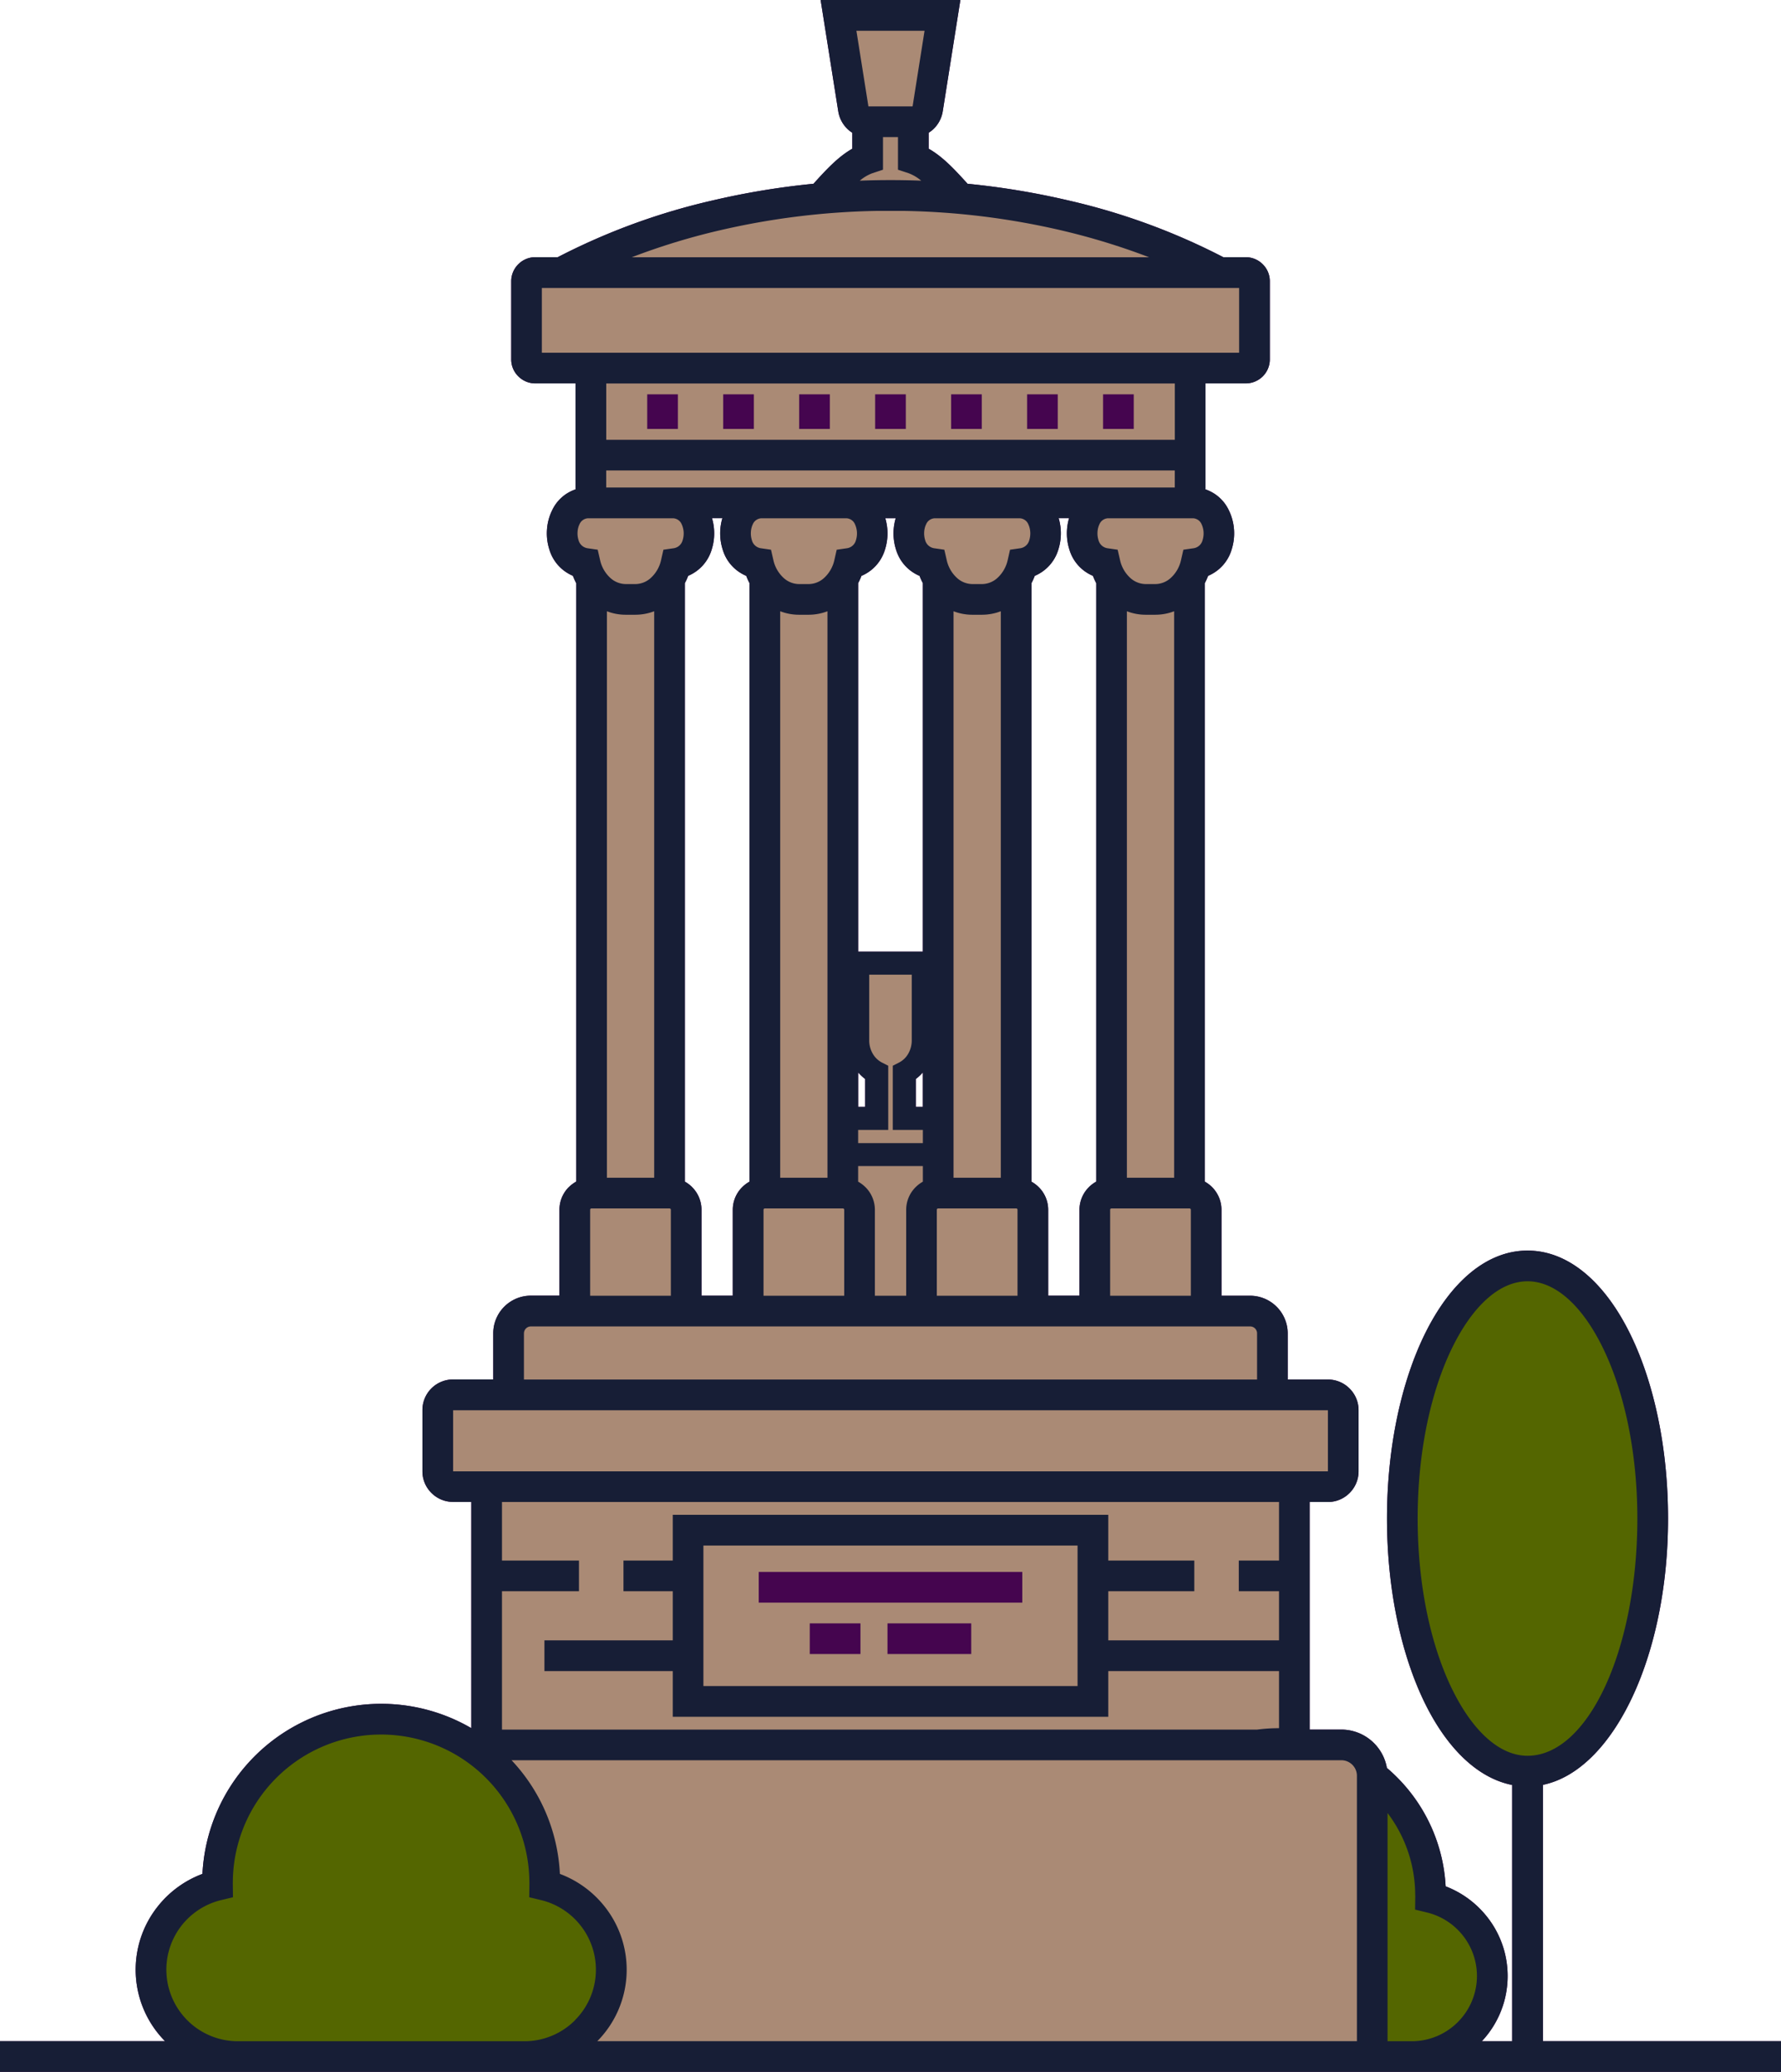
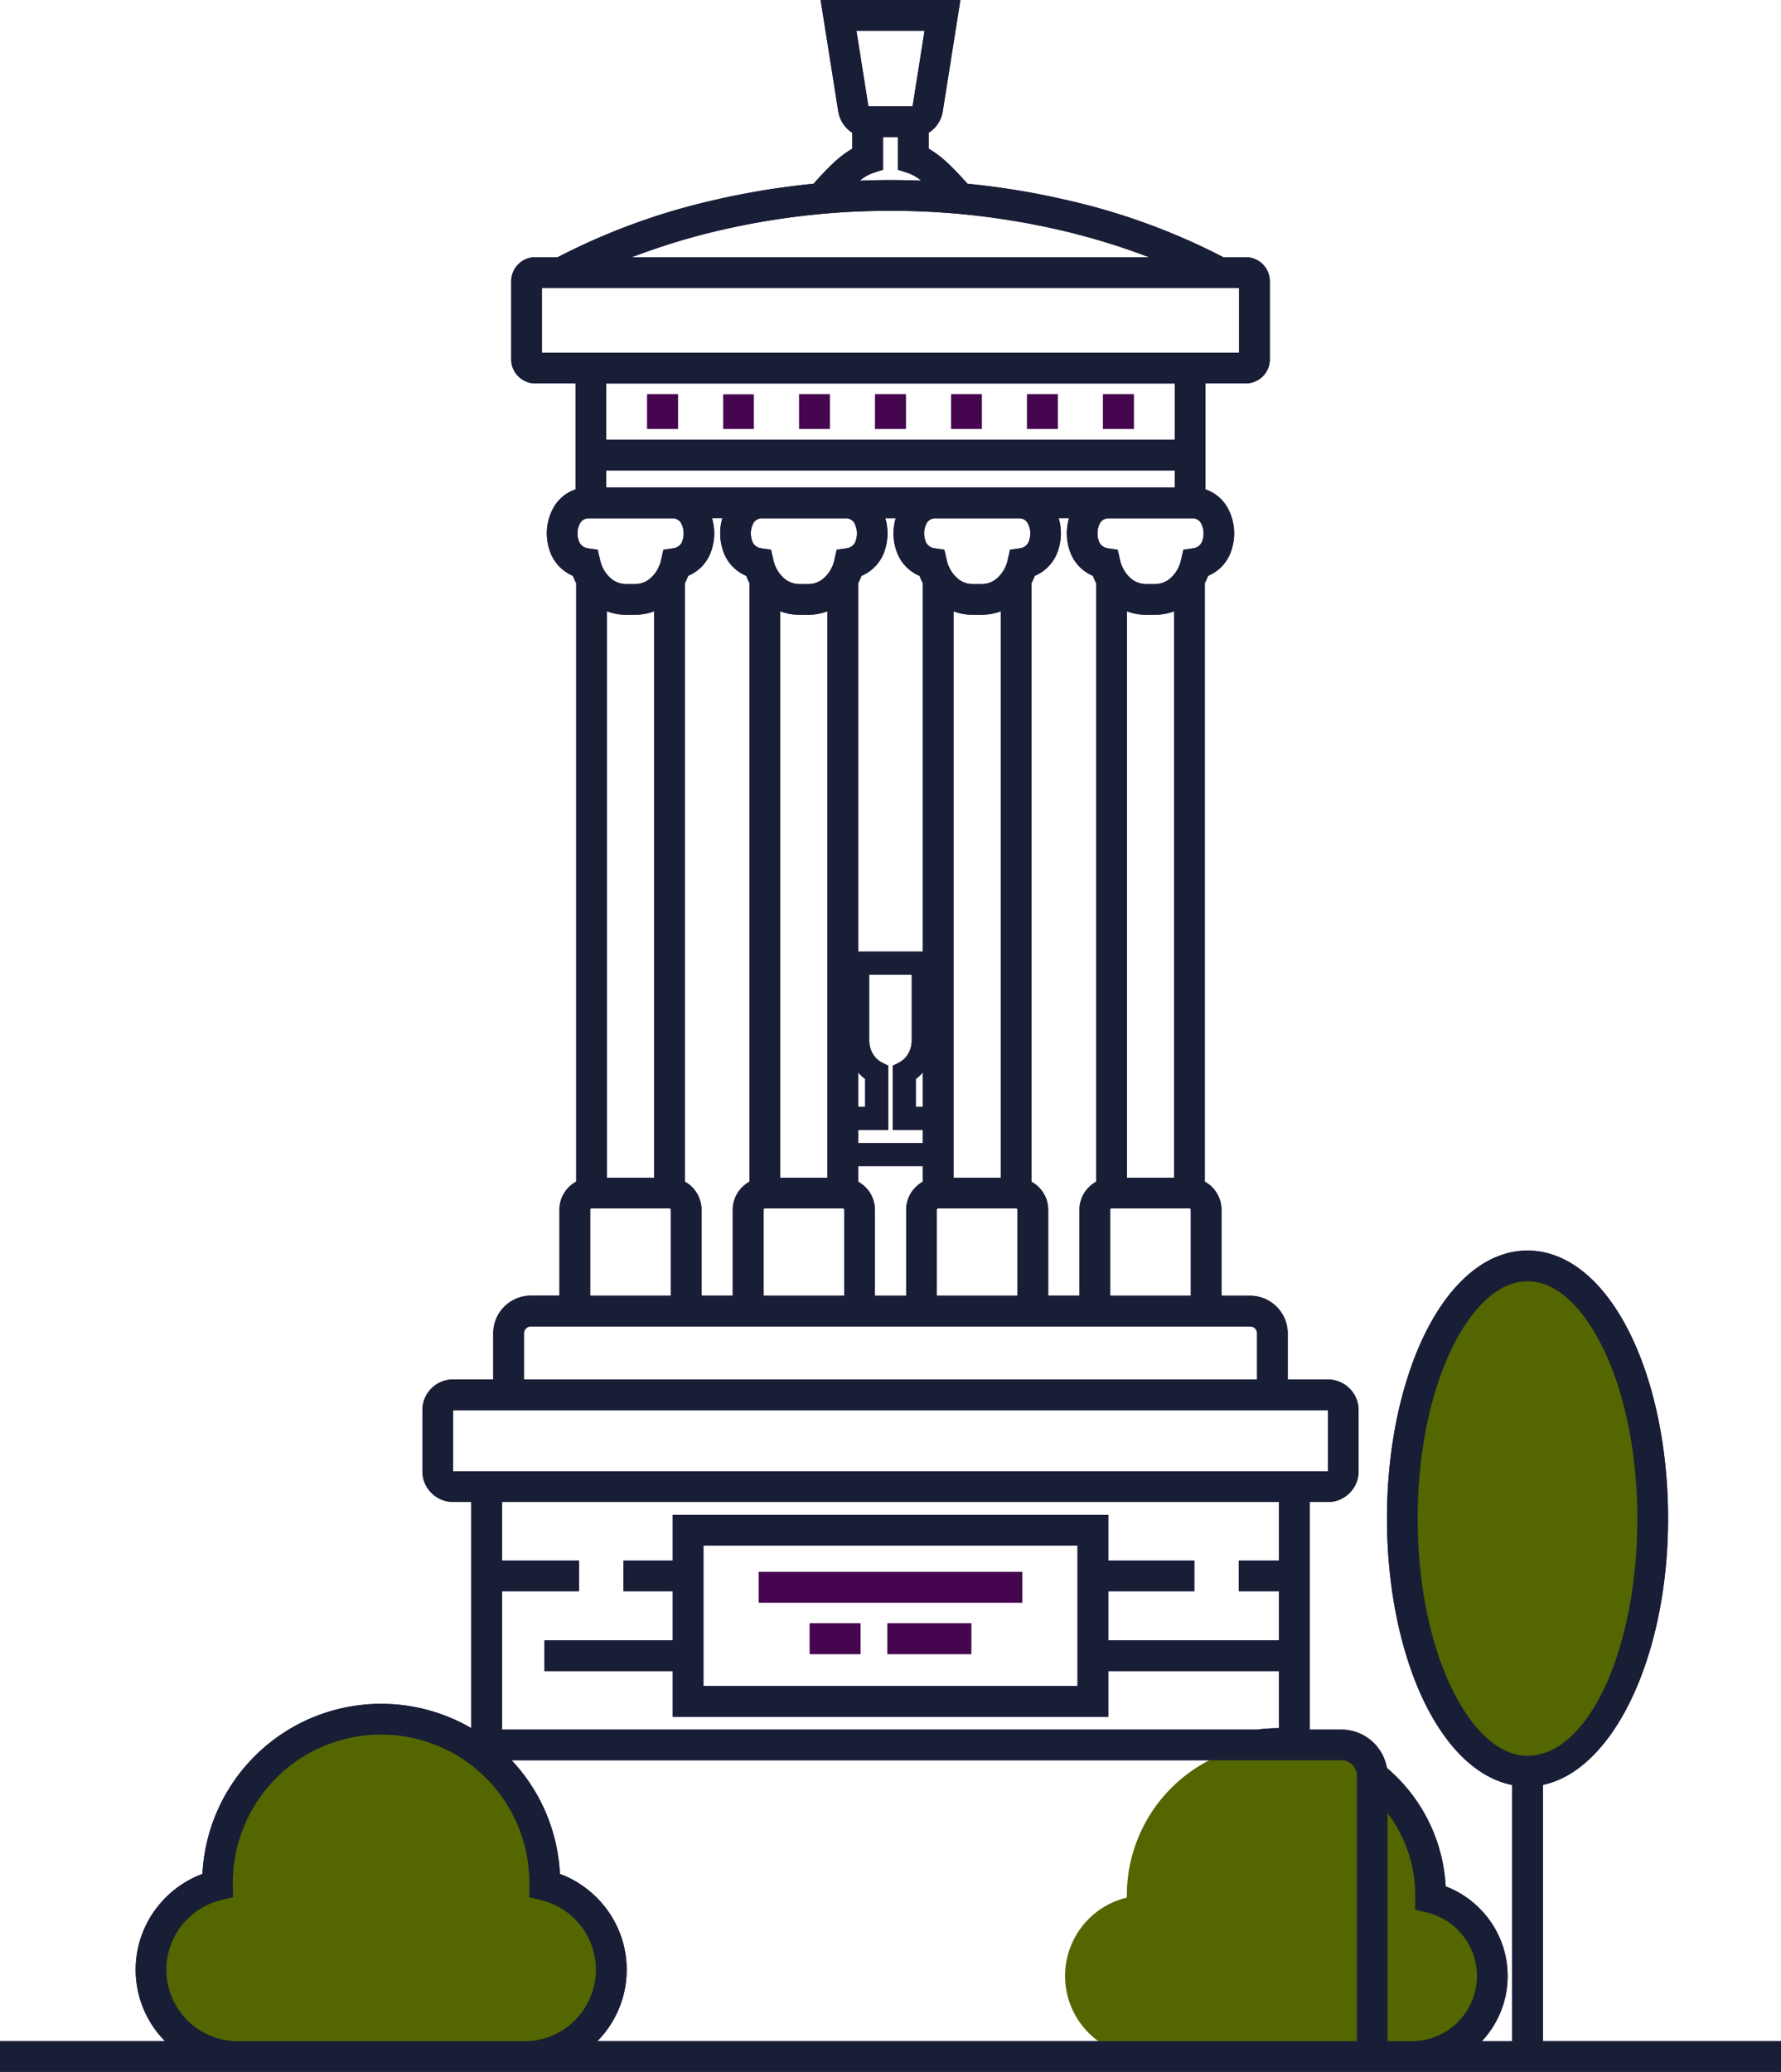
<svg xmlns="http://www.w3.org/2000/svg" width="483.76" height="562.67" viewBox="0 0 483.76 562.67">
  <g id="Layer_1-2" transform="translate(0 0.03)" style="mix-blend-mode: luminosity;isolation: isolate">
    <rect id="Rectangle_11" data-name="Rectangle 11" width="8.33" height="9.4" transform="translate(278.98 107.06)" fill="#45054f" />
    <rect id="Rectangle_12" data-name="Rectangle 12" width="22.75" height="8.33" transform="translate(241.06 440.84)" fill="#45054f" />
    <rect id="Rectangle_13" data-name="Rectangle 13" width="8.33" height="9.4" transform="translate(299.62 107.06)" fill="#45054f" />
    <rect id="Rectangle_14" data-name="Rectangle 14" width="13.77" height="8.33" transform="translate(219.95 440.84)" fill="#45054f" />
    <path id="Path_2" data-name="Path 2" d="M419.08,484.7c19.12-3.96,34-34.83,34-72.33,0-19.58-3.97-37.38-10.4-50.35-6.86-13.85-16.66-22.42-27.77-22.42s-20.9,8.57-27.77,22.42c-6.42,12.96-10.4,30.77-10.4,50.35s3.98,37.38,10.4,50.35c5.99,12.09,14.22,20.15,23.6,22.01v69.59H402.5a25.877,25.877,0,0,0,1.4-33.8,26.326,26.326,0,0,0-11.23-8.26,45.274,45.274,0,0,0-13.24-29.65c-.87-.88-1.78-1.71-2.72-2.51a12.579,12.579,0,0,0-12.36-10.41h-8.62V407.88h4.98a8.272,8.272,0,0,0,5.85-2.43l.02-.02a8.3,8.3,0,0,0,2.44-5.85V382.92a8.281,8.281,0,0,0-2.44-5.85l-.02-.02a8.254,8.254,0,0,0-5.85-2.43H349.77V362.07a10.243,10.243,0,0,0-10.21-10.21h-7.78V328.52a8.746,8.746,0,0,0-4.53-7.64V158.34a18.856,18.856,0,0,0,.9-1.99,11.155,11.155,0,0,0,6.39-7.14,14.5,14.5,0,0,0,.65-5.36,14.136,14.136,0,0,0-1.38-5.23,10.867,10.867,0,0,0-6.38-5.74V104.09H338.4a6.572,6.572,0,0,0,4.6-1.91,6.494,6.494,0,0,0,1.91-4.6V76.33A6.447,6.447,0,0,0,343,71.75l-.02-.02a6.506,6.506,0,0,0-4.58-1.91h-6.12A177.328,177.328,0,0,0,290.16,54.4a209.458,209.458,0,0,0-27.35-4.52l-.15-.17c-3.13-3.44-6.51-7.16-10.42-9.35V36.02a8.414,8.414,0,0,0,1.18-.88,8.533,8.533,0,0,0,2.66-4.99L260.86-.03H222.9l4.78,30.18a8.533,8.533,0,0,0,2.66,4.99,7.782,7.782,0,0,0,1.17.88v4.34c-3.9,2.2-7.28,5.91-10.4,9.35l-.15.17A209.613,209.613,0,0,0,193.6,54.4a177.243,177.243,0,0,0-42.11,15.42h-6.12a6.447,6.447,0,0,0-4.58,1.91l-.02.02a6.506,6.506,0,0,0-1.91,4.58V97.58a6.42,6.42,0,0,0,1.92,4.59,6.5,6.5,0,0,0,4.59,1.92h10.96v28.79a10.851,10.851,0,0,0-6.38,5.73,13.947,13.947,0,0,0-1.38,5.23,14.3,14.3,0,0,0,.65,5.36,11.181,11.181,0,0,0,6.39,7.14,17.023,17.023,0,0,0,.9,1.99V320.87a8.918,8.918,0,0,0-1.97,1.48h-.02a8.67,8.67,0,0,0-2.56,6.15v23.34h-7.78a10.226,10.226,0,0,0-10.2,10.21V374.6H123.05a8.314,8.314,0,0,0-8.31,8.3v16.66a8.257,8.257,0,0,0,2.44,5.85l.02.02a8.29,8.29,0,0,0,5.85,2.43h4.97V469.3a48.618,48.618,0,0,0-73.03,39.58,27.956,27.956,0,0,0-12.17,8.88,27.593,27.593,0,0,0,2.01,36.55H0v8.33H483.76v-8.33H419.09V484.7ZM251.13,8.33l-3.25,20.54h-12L232.62,8.33Zm-9.38,40.55h-.26c-2.67,0-5.32.06-7.95.16a11.335,11.335,0,0,1,3.42-2.03l2.88-.95V37.2h4.07v8.86l2.88.95a11.584,11.584,0,0,1,3.43,2.03c-2.63-.1-5.28-.16-7.95-.16h-.52ZM195.48,62.53a203.545,203.545,0,0,1,42.53-5.28h7.71a203.727,203.727,0,0,1,42.54,5.28,184.507,184.507,0,0,1,23.88,7.31H171.59a181.438,181.438,0,0,1,23.88-7.31ZM156.32,95.77h-9.14V78.18H336.57V95.77H156.32ZM323.09,328.15a.363.363,0,0,1,.26.11.409.409,0,0,1,.11.26v23.34H301.54V328.52a.386.386,0,0,1,.11-.27.38.38,0,0,1,.26-.1h21.17Zm-17-8.33V165.97a13.989,13.989,0,0,0,5.09.95h2.66a14.2,14.2,0,0,0,5.09-.95V319.82Zm15.34-170.56-.63,2.78a9.252,9.252,0,0,1-2.79,4.88,6.275,6.275,0,0,1-4.17,1.67h-2.66a6.275,6.275,0,0,1-4.17-1.67,9.252,9.252,0,0,1-2.79-4.88l-.64-2.78-2.83-.41a2.987,2.987,0,0,1-2.38-2.2,6.107,6.107,0,0,1-.26-2.23,5.65,5.65,0,0,1,.53-2.1,2.655,2.655,0,0,1,2.36-1.6h23.01a2.655,2.655,0,0,1,2.36,1.6,5.909,5.909,0,0,1,.54,2.1,6.106,6.106,0,0,1-.26,2.23,2.96,2.96,0,0,1-2.38,2.2l-2.83.41ZM282.16,322.39l-.02-.02a8.92,8.92,0,0,0-1.97-1.48V158.34a18.856,18.856,0,0,0,.9-1.99,11.22,11.22,0,0,0,6.4-7.14,14.5,14.5,0,0,0,.65-5.36,14.173,14.173,0,0,0-.57-3.16h2.84a14.456,14.456,0,0,0,.08,8.52,11.155,11.155,0,0,0,6.39,7.14,18.862,18.862,0,0,0,.9,1.99V320.88a8.691,8.691,0,0,0-1.97,1.48l-.02.02a8.658,8.658,0,0,0-2.56,6.13v23.34h-8.5V328.51a8.658,8.658,0,0,0-2.56-6.13Zm-1.98-190.02H164.66v-4.63H319.1v4.63Zm-4.17,195.78a.362.362,0,0,1,.26.1l.02.02a.357.357,0,0,1,.09.26v23.34H254.46V328.53a.362.362,0,0,1,.1-.26l.02-.02a.362.362,0,0,1,.26-.1ZM259,319.82V165.97a13.989,13.989,0,0,0,5.09.95h2.66a14.2,14.2,0,0,0,5.09-.95V319.82Zm15.35-170.56-.63,2.78a9.318,9.318,0,0,1-2.79,4.88,6.275,6.275,0,0,1-4.17,1.67H264.1a6.275,6.275,0,0,1-4.17-1.67,9.252,9.252,0,0,1-2.79-4.88l-.64-2.78-2.83-.41a3,3,0,0,1-2.38-2.2,6.106,6.106,0,0,1-.26-2.23,5.47,5.47,0,0,1,.54-2.1,2.655,2.655,0,0,1,2.36-1.6h23.01a2.655,2.655,0,0,1,2.36,1.6,5.909,5.909,0,0,1,.54,2.1,6.106,6.106,0,0,1-.26,2.23,2.973,2.973,0,0,1-2.38,2.2l-2.83.41ZM235.08,322.39l-.02-.02a8.693,8.693,0,0,0-1.97-1.48v-4.24h17.58v4.24a8.86,8.86,0,0,0-1.96,1.48l-.02.02a8.649,8.649,0,0,0-2.55,6.13v23.34h-8.5V328.52a8.691,8.691,0,0,0-2.55-6.13Zm-1.99-11.98v-3.58h8.17V289.4l-1.71-.87a6.17,6.17,0,0,1-2.49-2.4,7.19,7.19,0,0,1-.96-3.63V264.67h11.55V282.5a7.212,7.212,0,0,1-.95,3.63,6.105,6.105,0,0,1-2.49,2.4l-1.71.87v17.43h8.17v3.58H233.09Zm0-9.83v-9.36A12.839,12.839,0,0,0,235,293v7.58Zm15.66,0V293a12.435,12.435,0,0,0,1.92-1.78v9.36Zm-15.66-42.17V158.35a17.023,17.023,0,0,0,.9-1.99,11.178,11.178,0,0,0,6.39-7.14,14.456,14.456,0,0,0,.08-8.52h2.84a14.456,14.456,0,0,0,.08,8.52,11.181,11.181,0,0,0,6.39,7.14,18.859,18.859,0,0,0,.9,1.99V258.41H233.09Zm-4.16,69.74a.362.362,0,0,1,.26.1l.02.02a.362.362,0,0,1,.1.26v23.34H207.39V328.53a.362.362,0,0,1,.1-.26l.02-.02a.362.362,0,0,1,.26-.1h21.17Zm-17.01-8.33V165.97a14.029,14.029,0,0,0,5.09.95h2.66a14.2,14.2,0,0,0,5.09-.95V319.82Zm15.35-170.56-.63,2.78a9.318,9.318,0,0,1-2.79,4.88,6.275,6.275,0,0,1-4.17,1.67h-2.66a6.275,6.275,0,0,1-4.17-1.67,9.252,9.252,0,0,1-2.79-4.88l-.64-2.78-2.83-.41a2.975,2.975,0,0,1-2.37-2.2,6.106,6.106,0,0,1-.26-2.23,5.65,5.65,0,0,1,.53-2.1,2.655,2.655,0,0,1,2.36-1.6h23.01a2.655,2.655,0,0,1,2.36,1.6,6.035,6.035,0,0,1,.28,4.33,2.96,2.96,0,0,1-2.38,2.2l-2.83.41ZM188,322.37a8.79,8.79,0,0,0-1.98-1.49V158.34a17.023,17.023,0,0,0,.9-1.99,11.178,11.178,0,0,0,6.39-7.14,14.456,14.456,0,0,0,.08-8.52h2.83a14.456,14.456,0,0,0,.08,8.52,11.155,11.155,0,0,0,6.39,7.14,17.023,17.023,0,0,0,.9,1.99V320.88a8.918,8.918,0,0,0-1.97,1.48l-.02.02a8.658,8.658,0,0,0-2.56,6.13v23.34h-8.5V328.51a8.67,8.67,0,0,0-2.56-6.15Zm-6.15,5.78a.376.376,0,0,1,.37.37v23.34H160.3V328.52a.449.449,0,0,1,.1-.27.406.406,0,0,1,.27-.1h21.17Zm-17-8.33V165.97a13.989,13.989,0,0,0,5.09.95h2.66a14.2,14.2,0,0,0,5.09-.95V319.82ZM180.2,149.26l-.63,2.78a9.252,9.252,0,0,1-2.79,4.88,6.275,6.275,0,0,1-4.17,1.67h-2.66a6.275,6.275,0,0,1-4.17-1.67,9.252,9.252,0,0,1-2.79-4.88l-.64-2.78-2.83-.41a3,3,0,0,1-2.38-2.2,6.106,6.106,0,0,1-.26-2.23,5.47,5.47,0,0,1,.54-2.1,2.655,2.655,0,0,1,2.36-1.6h23.01a2.655,2.655,0,0,1,2.36,1.6,6.035,6.035,0,0,1,.28,4.33,2.973,2.973,0,0,1-2.38,2.2l-2.83.41Zm-15.53-29.85v-15.3H319.11v15.3ZM142.32,362.07a1.878,1.878,0,0,1,1.87-1.87H339.58a1.878,1.878,0,0,1,1.87,1.87v12.55H142.31V362.07Zm-19.24,37.48V382.96H360.69v16.59H123.07Zm224.33,32.56v13.35H301.03V432.11H324.4v-8.33H301.03V411.36H182.74v12.42H169.35v8.33h13.39v13.35H147.88v8.34h34.86v12.41H301.03V453.8h46.38v15.51h-.07a45.454,45.454,0,0,0-5.87.38H136.35V432.11h20.91v-8.33H136.35v-15.9H347.41v15.9H336.48v8.33h10.93ZM292.69,419.7v38.17H191.06V419.7ZM156.2,548.61l-.02.02a19.359,19.359,0,0,1-13.34,5.69H64.22a19.359,19.359,0,0,1-13.34-5.69l-.02-.02A19.435,19.435,0,0,1,60.05,516l3.23-.78-.05-3.91h.01a40.275,40.275,0,0,1,80.55,0h.01l-.05,3.91,3.23.78a19.477,19.477,0,0,1,10.73,6.91,19.377,19.377,0,0,1-1.54,25.7Zm212.36,5.7H162.24a27.593,27.593,0,0,0,2.01-36.55,28.035,28.035,0,0,0-12.17-8.88,48.409,48.409,0,0,0-13.13-30.87H364.36a4.234,4.234,0,0,1,4.21,4.21v72.09Zm27.43-5.2-.02.02a17.66,17.66,0,0,1-12.17,5.19h-6.91V492.35a36.934,36.934,0,0,1,7.51,22.37h.02l-.05,3.86,3.23.78a17.768,17.768,0,0,1,9.79,6.31,17.694,17.694,0,0,1-1.41,23.45Zm-1.4-90.07c-5.88-11.86-9.52-28.36-9.52-46.67s3.64-34.81,9.52-46.67c5.44-10.97,12.64-17.76,20.32-17.76s14.88,6.79,20.31,17.76c5.88,11.87,9.52,28.36,9.52,46.67,0,35.58-13.35,64.43-29.83,64.43-7.67,0-14.88-6.79-20.32-17.77Z" fill="#45054f" fill-rule="evenodd" />
    <rect id="Rectangle_15" data-name="Rectangle 15" width="8.33" height="9.4" transform="translate(175.8 107.06)" fill="#45054f" />
    <rect id="Rectangle_16" data-name="Rectangle 16" width="71.59" height="8.33" transform="translate(206.09 426.88)" fill="#45054f" />
-     <rect id="Rectangle_17" data-name="Rectangle 17" width="8.33" height="9.4" transform="translate(196.44 107.06)" fill="#45054f" />
    <rect id="Rectangle_18" data-name="Rectangle 18" width="8.33" height="9.4" transform="translate(217.07 107.06)" fill="#45054f" />
    <rect id="Rectangle_19" data-name="Rectangle 19" width="8.33" height="9.4" transform="translate(237.71 107.06)" fill="#45054f" />
    <rect id="Rectangle_20" data-name="Rectangle 20" width="8.33" height="9.4" transform="translate(258.35 107.06)" fill="#45054f" />
    <path id="Path_3" data-name="Path 3" d="M388.56,515.31v-.61a41.24,41.24,0,0,0-82.48,0v.61a21.887,21.887,0,0,0,5.1,43.17h72.26a21.887,21.887,0,0,0,5.1-43.17Z" fill="#546600" fill-rule="evenodd" />
-     <path id="Path_4" data-name="Path 4" d="M364.36,473.85H351.58V403.7h9.14a4.144,4.144,0,0,0,4.13-4.13V382.91a4.144,4.144,0,0,0-4.13-4.13h-15.1V362.06a6.054,6.054,0,0,0-6.04-6.04H327.63v-27.5a4.556,4.556,0,0,0-4.54-4.54V157.25a14.056,14.056,0,0,0,1.76-4.29c8.84-1.28,8.02-16.43-.9-16.43h-.69V99.94h15.13a2.343,2.343,0,0,0,2.34-2.34V76.35a2.343,2.343,0,0,0-2.34-2.34h-7.14c-18.55-10-43.49-17.8-71.48-20.2l1.06.09c-3.85-4.18-8.16-9.34-12.76-10.85V33.04a3.959,3.959,0,0,0,3.9-3.51l4.02-25.36H227.75l4.02,25.36a3.959,3.959,0,0,0,3.9,3.51V43.06c-4.59,1.51-8.9,6.66-12.76,10.85l1.06-.09c-28,2.39-52.94,10.2-71.48,20.2h-7.14a2.343,2.343,0,0,0-2.34,2.34V97.61a2.343,2.343,0,0,0,2.34,2.34h15.13v36.59h-.68c-8.91,0-9.73,15.15-.9,16.43a14.055,14.055,0,0,0,1.76,4.29V323.98a4.549,4.549,0,0,0-4.54,4.54v27.5H144.17a6.06,6.06,0,0,0-6.04,6.04v16.72h-15.1a4.153,4.153,0,0,0-4.14,4.13v16.66a4.14,4.14,0,0,0,4.14,4.13h9.14v70.15H119.38a8.393,8.393,0,0,0-8.37,8.37v76.26h261.7V482.22a8.386,8.386,0,0,0-8.37-8.37ZM207.75,323.98a4.549,4.549,0,0,0-4.54,4.54v27.5H186.37v-27.5a4.562,4.562,0,0,0-4.54-4.54V157.25a14.055,14.055,0,0,0,1.76-4.29c8.84-1.28,8.01-16.43-.9-16.43h24.18c-8.91,0-9.73,15.15-.9,16.43a14.113,14.113,0,0,0,1.76,4.3V323.98Zm47.08-10.45h-.03V303.7h-9.18V291.29a9.821,9.821,0,0,0,5.15-8.8V261.53h-17.8v20.96a9.821,9.821,0,0,0,5.15,8.8V303.7h-9.18v9.83h-.03V157.26a14.055,14.055,0,0,0,1.76-4.29c8.83-1.28,8.02-16.43-.9-16.43h24.18c-8.91,0-9.73,15.15-.9,16.43a14.055,14.055,0,0,0,1.76,4.29V313.53Zm47.09,10.45h0a4.549,4.549,0,0,0-4.54,4.54v27.5H280.55v-27.5a4.556,4.556,0,0,0-4.54-4.54V157.25a14.056,14.056,0,0,0,1.76-4.29c8.83-1.28,8.02-16.43-.9-16.43h24.18c-8.91,0-9.73,15.15-.89,16.43a14.112,14.112,0,0,0,1.76,4.3V323.98Z" fill="#aa8a75" fill-rule="evenodd" />
    <path id="Path_5" data-name="Path 5" d="M147.97,511.96v-.66a44.44,44.44,0,1,0-88.88,0v.66a23.585,23.585,0,0,0,5.5,46.52h77.87a23.584,23.584,0,0,0,5.5-46.52Z" fill="#546600" fill-rule="evenodd" />
-     <path id="Path_6" data-name="Path 6" d="M414.91,343.77c-18.73,0-34,30.81-34,68.6s15.28,68.6,34,68.6,34-30.82,34-68.6S433.64,343.77,414.91,343.77Z" fill="#546600" fill-rule="evenodd" />
+     <path id="Path_6" data-name="Path 6" d="M414.91,343.77c-18.73,0-34,30.81-34,68.6s15.28,68.6,34,68.6,34-30.82,34-68.6S433.64,343.77,414.91,343.77" fill="#546600" fill-rule="evenodd" />
    <rect id="Rectangle_21" data-name="Rectangle 21" width="71.59" height="8.33" transform="translate(206.09 426.88)" fill="#45054f" />
    <path id="Path_7" data-name="Path 7" d="M419.08,484.7c19.12-3.96,34-34.83,34-72.33,0-19.58-3.97-37.38-10.4-50.35-6.86-13.85-16.66-22.42-27.77-22.42s-20.9,8.57-27.77,22.42c-6.42,12.96-10.4,30.77-10.4,50.35s3.98,37.38,10.4,50.35c5.99,12.09,14.22,20.15,23.6,22.01v69.59H402.5a25.877,25.877,0,0,0,1.4-33.8,26.326,26.326,0,0,0-11.23-8.26,45.274,45.274,0,0,0-13.24-29.65c-.87-.88-1.78-1.71-2.72-2.51a12.579,12.579,0,0,0-12.36-10.41h-8.62V407.88h4.98a8.272,8.272,0,0,0,5.85-2.43l.02-.02a8.3,8.3,0,0,0,2.44-5.85V382.92a8.281,8.281,0,0,0-2.44-5.85l-.02-.02a8.254,8.254,0,0,0-5.85-2.43H349.77V362.07a10.243,10.243,0,0,0-10.21-10.21h-7.78V328.52a8.746,8.746,0,0,0-4.53-7.64V158.34a18.856,18.856,0,0,0,.9-1.99,11.155,11.155,0,0,0,6.39-7.14,14.5,14.5,0,0,0,.65-5.36,14.136,14.136,0,0,0-1.38-5.23,10.867,10.867,0,0,0-6.38-5.74V104.09H338.4a6.572,6.572,0,0,0,4.6-1.91,6.494,6.494,0,0,0,1.91-4.6V76.33A6.447,6.447,0,0,0,343,71.75l-.02-.02a6.506,6.506,0,0,0-4.58-1.91h-6.12A177.328,177.328,0,0,0,290.16,54.4a209.458,209.458,0,0,0-27.35-4.52l-.15-.17c-3.13-3.44-6.51-7.16-10.42-9.35V36.02a8.414,8.414,0,0,0,1.18-.88,8.533,8.533,0,0,0,2.66-4.99L260.86-.03H222.9l4.78,30.18a8.533,8.533,0,0,0,2.66,4.99,7.782,7.782,0,0,0,1.17.88v4.34c-3.9,2.2-7.28,5.91-10.4,9.35l-.15.17A209.613,209.613,0,0,0,193.6,54.4a177.243,177.243,0,0,0-42.11,15.42h-6.12a6.447,6.447,0,0,0-4.58,1.91l-.02.02a6.506,6.506,0,0,0-1.91,4.58V97.58a6.42,6.42,0,0,0,1.92,4.59,6.5,6.5,0,0,0,4.59,1.92h10.96v28.79a10.851,10.851,0,0,0-6.38,5.73,13.947,13.947,0,0,0-1.38,5.23,14.3,14.3,0,0,0,.65,5.36,11.181,11.181,0,0,0,6.39,7.14,17.023,17.023,0,0,0,.9,1.99V320.87a8.918,8.918,0,0,0-1.97,1.48h-.02a8.67,8.67,0,0,0-2.56,6.15v23.34h-7.78a10.226,10.226,0,0,0-10.2,10.21V374.6H123.05a8.314,8.314,0,0,0-8.31,8.3v16.66a8.257,8.257,0,0,0,2.44,5.85l.02.02a8.29,8.29,0,0,0,5.85,2.43h4.97V469.3a48.618,48.618,0,0,0-73.03,39.58,27.956,27.956,0,0,0-12.17,8.88,27.593,27.593,0,0,0,2.01,36.55H0v8.33H483.76v-8.33H419.09V484.7ZM251.13,8.33l-3.25,20.54h-12L232.62,8.33Zm-9.38,40.55h-.26c-2.67,0-5.32.06-7.95.16a11.335,11.335,0,0,1,3.42-2.03l2.88-.95V37.2h4.07v8.86l2.88.95a11.584,11.584,0,0,1,3.43,2.03c-2.63-.1-5.28-.16-7.95-.16h-.52ZM195.48,62.53a203.545,203.545,0,0,1,42.53-5.28h7.71a203.727,203.727,0,0,1,42.54,5.28,184.507,184.507,0,0,1,23.88,7.31H171.59a181.438,181.438,0,0,1,23.88-7.31ZM156.32,95.77h-9.14V78.18H336.57V95.77H156.32ZM323.09,328.15a.363.363,0,0,1,.26.11.409.409,0,0,1,.11.26v23.34H301.54V328.52a.386.386,0,0,1,.11-.27.38.38,0,0,1,.26-.1h21.17Zm-17-8.33V165.97a13.989,13.989,0,0,0,5.09.95h2.66a14.2,14.2,0,0,0,5.09-.95V319.82Zm15.34-170.56-.63,2.78a9.252,9.252,0,0,1-2.79,4.88,6.275,6.275,0,0,1-4.17,1.67h-2.66a6.275,6.275,0,0,1-4.17-1.67,9.252,9.252,0,0,1-2.79-4.88l-.64-2.78-2.83-.41a2.987,2.987,0,0,1-2.38-2.2,6.107,6.107,0,0,1-.26-2.23,5.65,5.65,0,0,1,.53-2.1,2.655,2.655,0,0,1,2.36-1.6h23.01a2.655,2.655,0,0,1,2.36,1.6,5.909,5.909,0,0,1,.54,2.1,6.106,6.106,0,0,1-.26,2.23,2.96,2.96,0,0,1-2.38,2.2l-2.83.41ZM282.16,322.39l-.02-.02a8.92,8.92,0,0,0-1.97-1.48V158.34a18.856,18.856,0,0,0,.9-1.99,11.22,11.22,0,0,0,6.4-7.14,14.5,14.5,0,0,0,.65-5.36,14.173,14.173,0,0,0-.57-3.16h2.84a14.456,14.456,0,0,0,.08,8.52,11.155,11.155,0,0,0,6.39,7.14,18.862,18.862,0,0,0,.9,1.99V320.88a8.691,8.691,0,0,0-1.97,1.48l-.02.02a8.658,8.658,0,0,0-2.56,6.13v23.34h-8.5V328.51a8.658,8.658,0,0,0-2.56-6.13Zm-1.98-190.02H164.66v-4.63H319.1v4.63Zm-4.17,195.78a.362.362,0,0,1,.26.1l.02.02a.357.357,0,0,1,.09.26v23.34H254.46V328.53a.362.362,0,0,1,.1-.26l.02-.02a.362.362,0,0,1,.26-.1ZM259,319.82V165.97a13.989,13.989,0,0,0,5.09.95h2.66a14.2,14.2,0,0,0,5.09-.95V319.82Zm15.35-170.56-.63,2.78a9.318,9.318,0,0,1-2.79,4.88,6.275,6.275,0,0,1-4.17,1.67H264.1a6.275,6.275,0,0,1-4.17-1.67,9.252,9.252,0,0,1-2.79-4.88l-.64-2.78-2.83-.41a3,3,0,0,1-2.38-2.2,6.106,6.106,0,0,1-.26-2.23,5.47,5.47,0,0,1,.54-2.1,2.655,2.655,0,0,1,2.36-1.6h23.01a2.655,2.655,0,0,1,2.36,1.6,5.909,5.909,0,0,1,.54,2.1,6.106,6.106,0,0,1-.26,2.23,2.973,2.973,0,0,1-2.38,2.2l-2.83.41ZM235.08,322.39l-.02-.02a8.693,8.693,0,0,0-1.97-1.48v-4.24h17.58v4.24a8.86,8.86,0,0,0-1.96,1.48l-.02.02a8.649,8.649,0,0,0-2.55,6.13v23.34h-8.5V328.52a8.691,8.691,0,0,0-2.55-6.13Zm-1.99-11.98v-3.58h8.17V289.4l-1.71-.87a6.17,6.17,0,0,1-2.49-2.4,7.19,7.19,0,0,1-.96-3.63V264.67h11.55V282.5a7.212,7.212,0,0,1-.95,3.63,6.105,6.105,0,0,1-2.49,2.4l-1.71.87v17.43h8.17v3.58H233.09Zm0-9.83v-9.36A12.839,12.839,0,0,0,235,293v7.58Zm15.66,0V293a12.435,12.435,0,0,0,1.92-1.78v9.36Zm-15.66-42.17V158.35a17.023,17.023,0,0,0,.9-1.99,11.178,11.178,0,0,0,6.39-7.14,14.456,14.456,0,0,0,.08-8.52h2.84a14.456,14.456,0,0,0,.08,8.52,11.181,11.181,0,0,0,6.39,7.14,18.859,18.859,0,0,0,.9,1.99V258.41H233.09Zm-4.16,69.74a.362.362,0,0,1,.26.1l.02.02a.362.362,0,0,1,.1.26v23.34H207.39V328.53a.362.362,0,0,1,.1-.26l.02-.02a.362.362,0,0,1,.26-.1h21.17Zm-17.01-8.33V165.97a14.029,14.029,0,0,0,5.09.95h2.66a14.2,14.2,0,0,0,5.09-.95V319.82Zm15.35-170.56-.63,2.78a9.318,9.318,0,0,1-2.79,4.88,6.275,6.275,0,0,1-4.17,1.67h-2.66a6.275,6.275,0,0,1-4.17-1.67,9.252,9.252,0,0,1-2.79-4.88l-.64-2.78-2.83-.41a2.975,2.975,0,0,1-2.37-2.2,6.106,6.106,0,0,1-.26-2.23,5.65,5.65,0,0,1,.53-2.1,2.655,2.655,0,0,1,2.36-1.6h23.01a2.655,2.655,0,0,1,2.36,1.6,6.035,6.035,0,0,1,.28,4.33,2.96,2.96,0,0,1-2.38,2.2l-2.83.41ZM188,322.37a8.79,8.79,0,0,0-1.98-1.49V158.34a17.023,17.023,0,0,0,.9-1.99,11.178,11.178,0,0,0,6.39-7.14,14.456,14.456,0,0,0,.08-8.52h2.83a14.456,14.456,0,0,0,.08,8.52,11.155,11.155,0,0,0,6.39,7.14,17.023,17.023,0,0,0,.9,1.99V320.88a8.918,8.918,0,0,0-1.97,1.48l-.02.02a8.658,8.658,0,0,0-2.56,6.13v23.34h-8.5V328.51a8.67,8.67,0,0,0-2.56-6.15Zm-6.15,5.78a.376.376,0,0,1,.37.37v23.34H160.3V328.52a.449.449,0,0,1,.1-.27.406.406,0,0,1,.27-.1h21.17Zm-17-8.33V165.97a13.989,13.989,0,0,0,5.09.95h2.66a14.2,14.2,0,0,0,5.09-.95V319.82ZM180.2,149.26l-.63,2.78a9.252,9.252,0,0,1-2.79,4.88,6.275,6.275,0,0,1-4.17,1.67h-2.66a6.275,6.275,0,0,1-4.17-1.67,9.252,9.252,0,0,1-2.79-4.88l-.64-2.78-2.83-.41a3,3,0,0,1-2.38-2.2,6.106,6.106,0,0,1-.26-2.23,5.47,5.47,0,0,1,.54-2.1,2.655,2.655,0,0,1,2.36-1.6h23.01a2.655,2.655,0,0,1,2.36,1.6,6.035,6.035,0,0,1,.28,4.33,2.973,2.973,0,0,1-2.38,2.2l-2.83.41Zm-15.53-29.85v-15.3H319.11v15.3ZM142.32,362.07a1.878,1.878,0,0,1,1.87-1.87H339.58a1.878,1.878,0,0,1,1.87,1.87v12.55H142.31V362.07Zm-19.24,37.48V382.96H360.69v16.59H123.07Zm224.33,32.56v13.35H301.03V432.11H324.4v-8.33H301.03V411.36H182.74v12.42H169.35v8.33h13.39v13.35H147.88v8.34h34.86v12.41H301.03V453.8h46.38v15.51h-.07a45.454,45.454,0,0,0-5.87.38H136.35V432.11h20.91v-8.33H136.35v-15.9H347.41v15.9H336.48v8.33h10.93ZM292.69,419.7v38.17H191.06V419.7ZM156.2,548.61l-.02.02a19.359,19.359,0,0,1-13.34,5.69H64.22a19.359,19.359,0,0,1-13.34-5.69l-.02-.02A19.435,19.435,0,0,1,60.05,516l3.23-.78-.05-3.91h.01a40.275,40.275,0,0,1,80.55,0h.01l-.05,3.91,3.23.78a19.477,19.477,0,0,1,10.73,6.91,19.377,19.377,0,0,1-1.54,25.7Zm212.36,5.7H162.24a27.593,27.593,0,0,0,2.01-36.55,28.035,28.035,0,0,0-12.17-8.88,48.409,48.409,0,0,0-13.13-30.87H364.36a4.234,4.234,0,0,1,4.21,4.21v72.09Zm27.43-5.2-.02.02a17.66,17.66,0,0,1-12.17,5.19h-6.91V492.35a36.934,36.934,0,0,1,7.51,22.37h.02l-.05,3.86,3.23.78a17.768,17.768,0,0,1,9.79,6.31,17.694,17.694,0,0,1-1.41,23.45Zm-1.4-90.07c-5.88-11.86-9.52-28.36-9.52-46.67s3.64-34.81,9.52-46.67c5.44-10.97,12.64-17.76,20.32-17.76s14.88,6.79,20.31,17.76c5.88,11.87,9.52,28.36,9.52,46.67,0,35.58-13.35,64.43-29.83,64.43-7.67,0-14.88-6.79-20.32-17.77Z" fill="#171e36" fill-rule="evenodd" />
    <rect id="Rectangle_22" data-name="Rectangle 22" width="8.33" height="9.4" transform="translate(196.44 107.06)" fill="#45054f" />
    <rect id="Rectangle_23" data-name="Rectangle 23" width="8.33" height="9.4" transform="translate(237.71 107.06)" fill="#45054f" />
    <rect id="Rectangle_24" data-name="Rectangle 24" width="8.33" height="9.4" transform="translate(217.07 107.06)" fill="#45054f" />
    <rect id="Rectangle_25" data-name="Rectangle 25" width="8.33" height="9.4" transform="translate(175.8 107.06)" fill="#45054f" />
    <rect id="Rectangle_26" data-name="Rectangle 26" width="8.33" height="9.4" transform="translate(258.35 107.06)" fill="#45054f" />
    <rect id="Rectangle_27" data-name="Rectangle 27" width="13.77" height="8.33" transform="translate(219.95 440.84)" fill="#45054f" />
    <rect id="Rectangle_28" data-name="Rectangle 28" width="22.75" height="8.33" transform="translate(241.06 440.84)" fill="#45054f" />
    <rect id="Rectangle_29" data-name="Rectangle 29" width="8.33" height="9.4" transform="translate(299.62 107.06)" fill="#45054f" />
    <rect id="Rectangle_30" data-name="Rectangle 30" width="8.33" height="9.4" transform="translate(278.98 107.06)" fill="#45054f" />
  </g>
</svg>